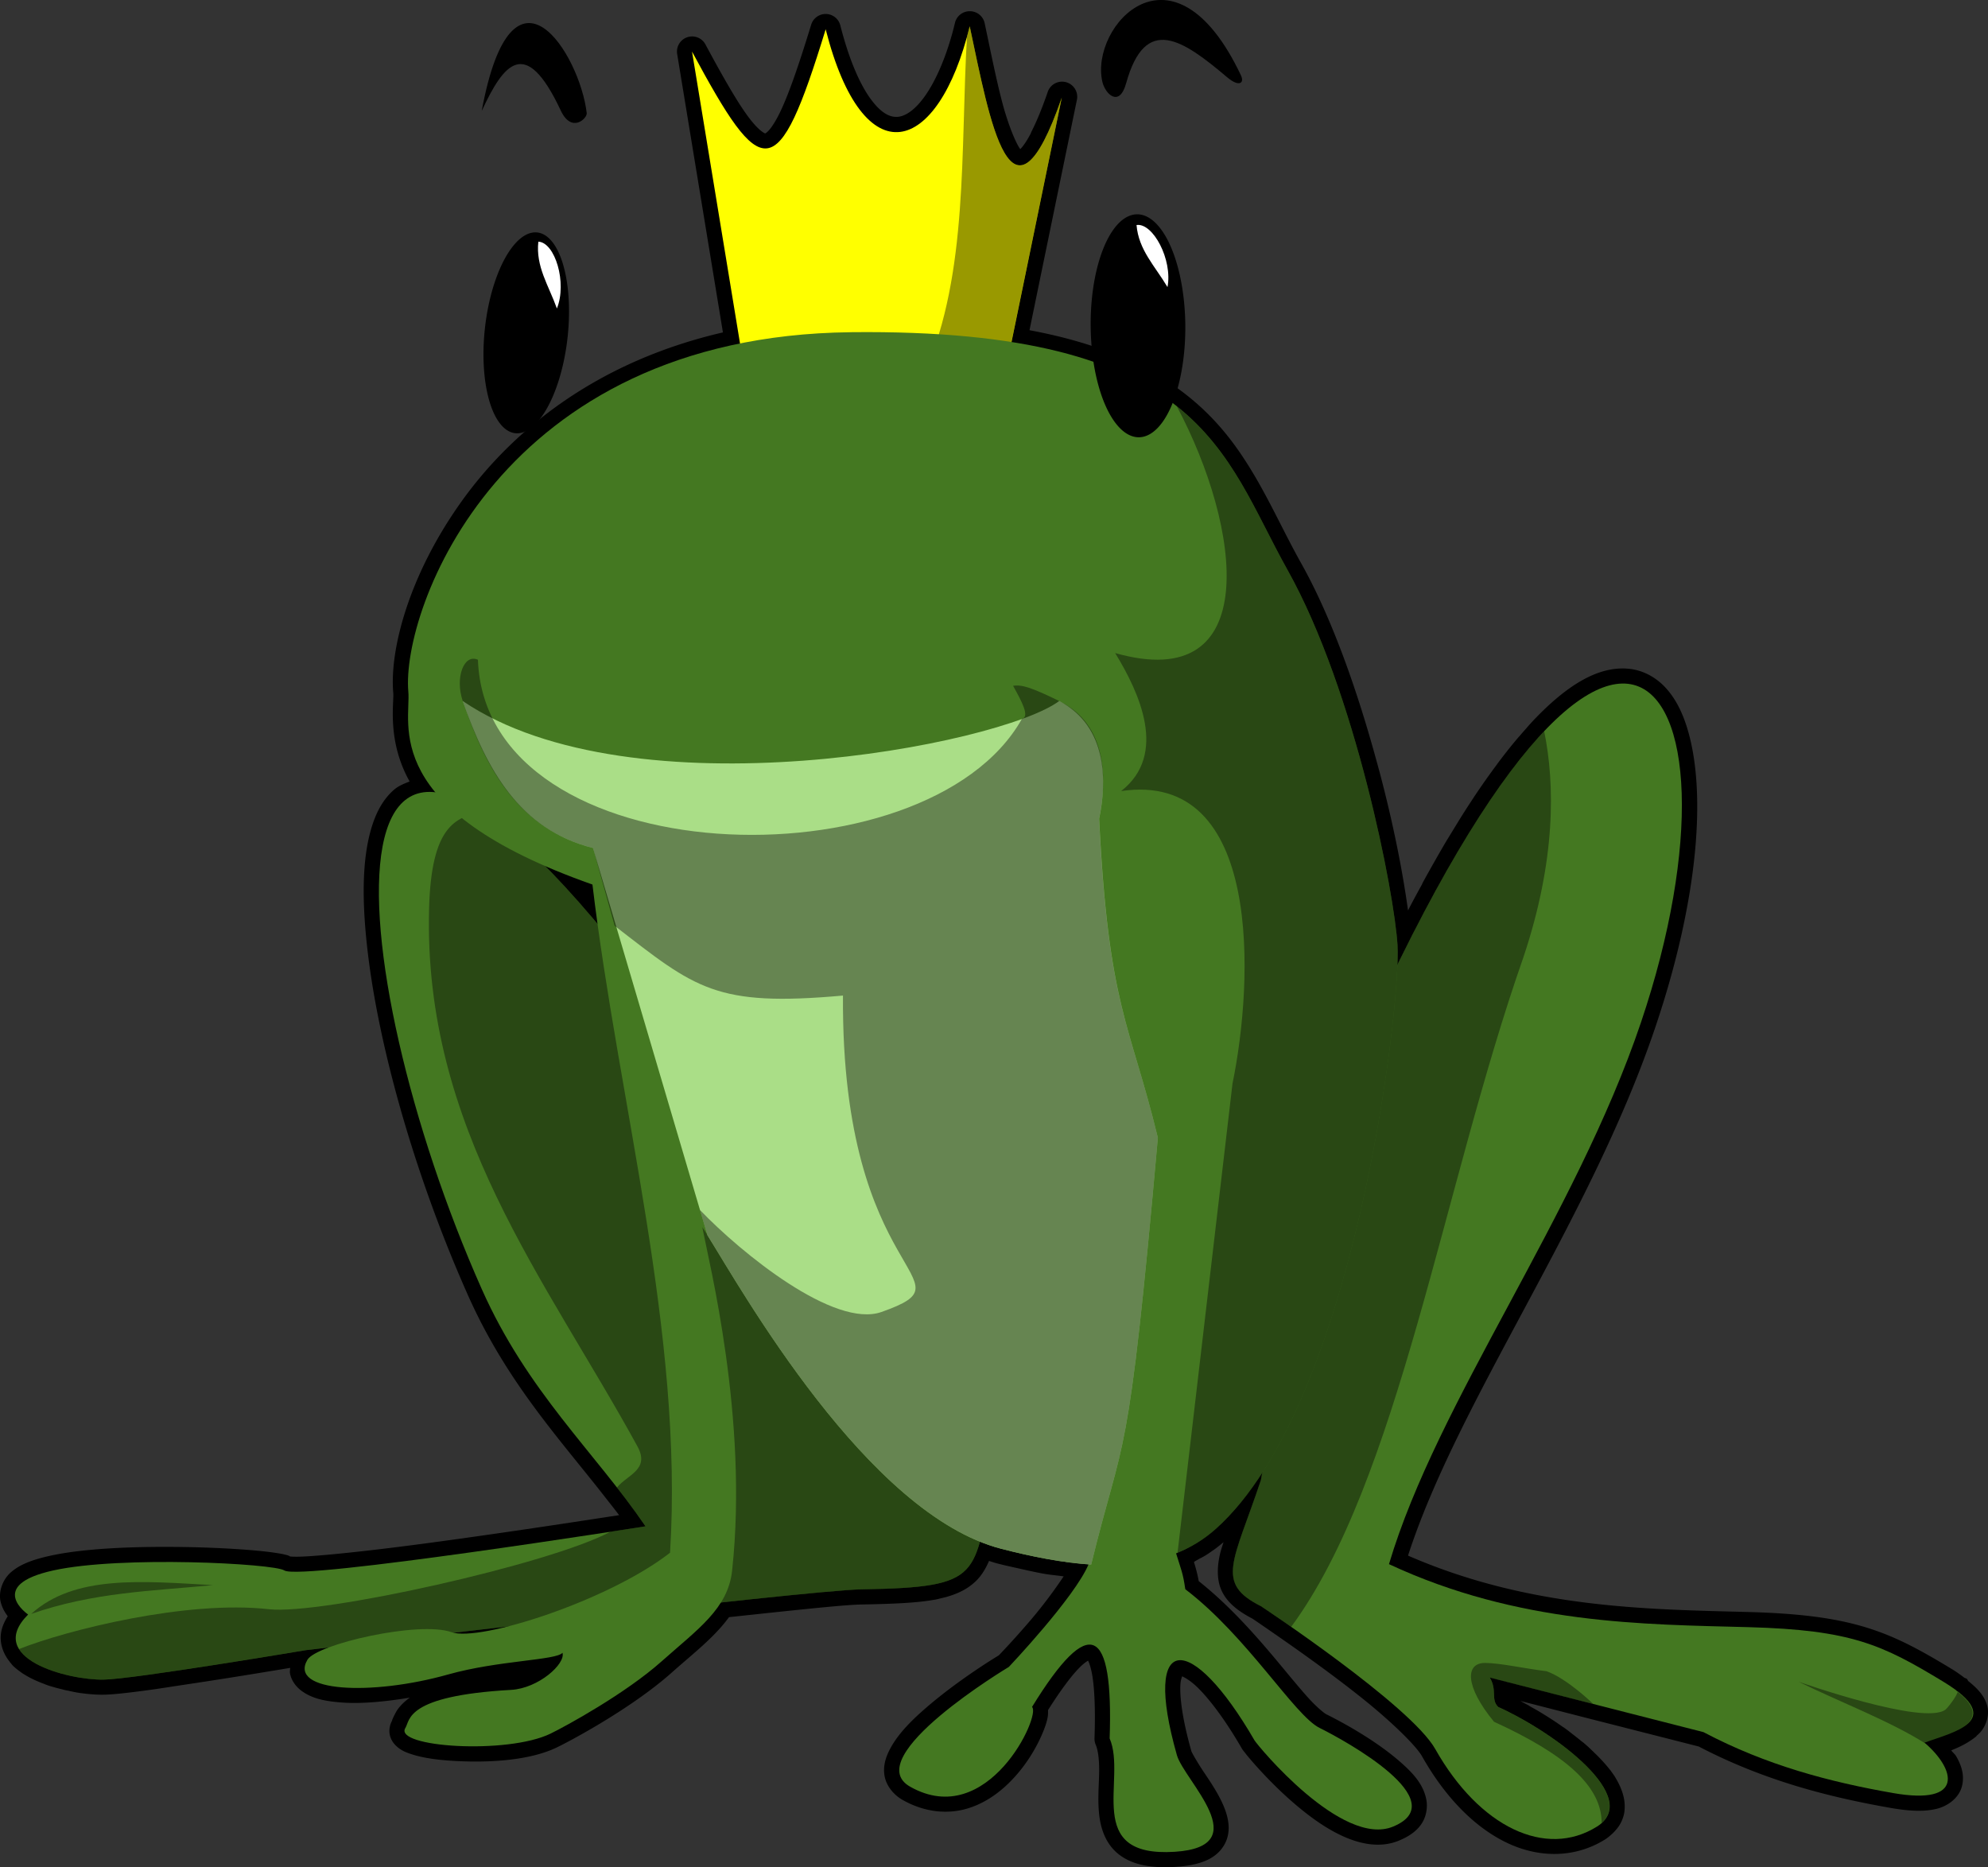
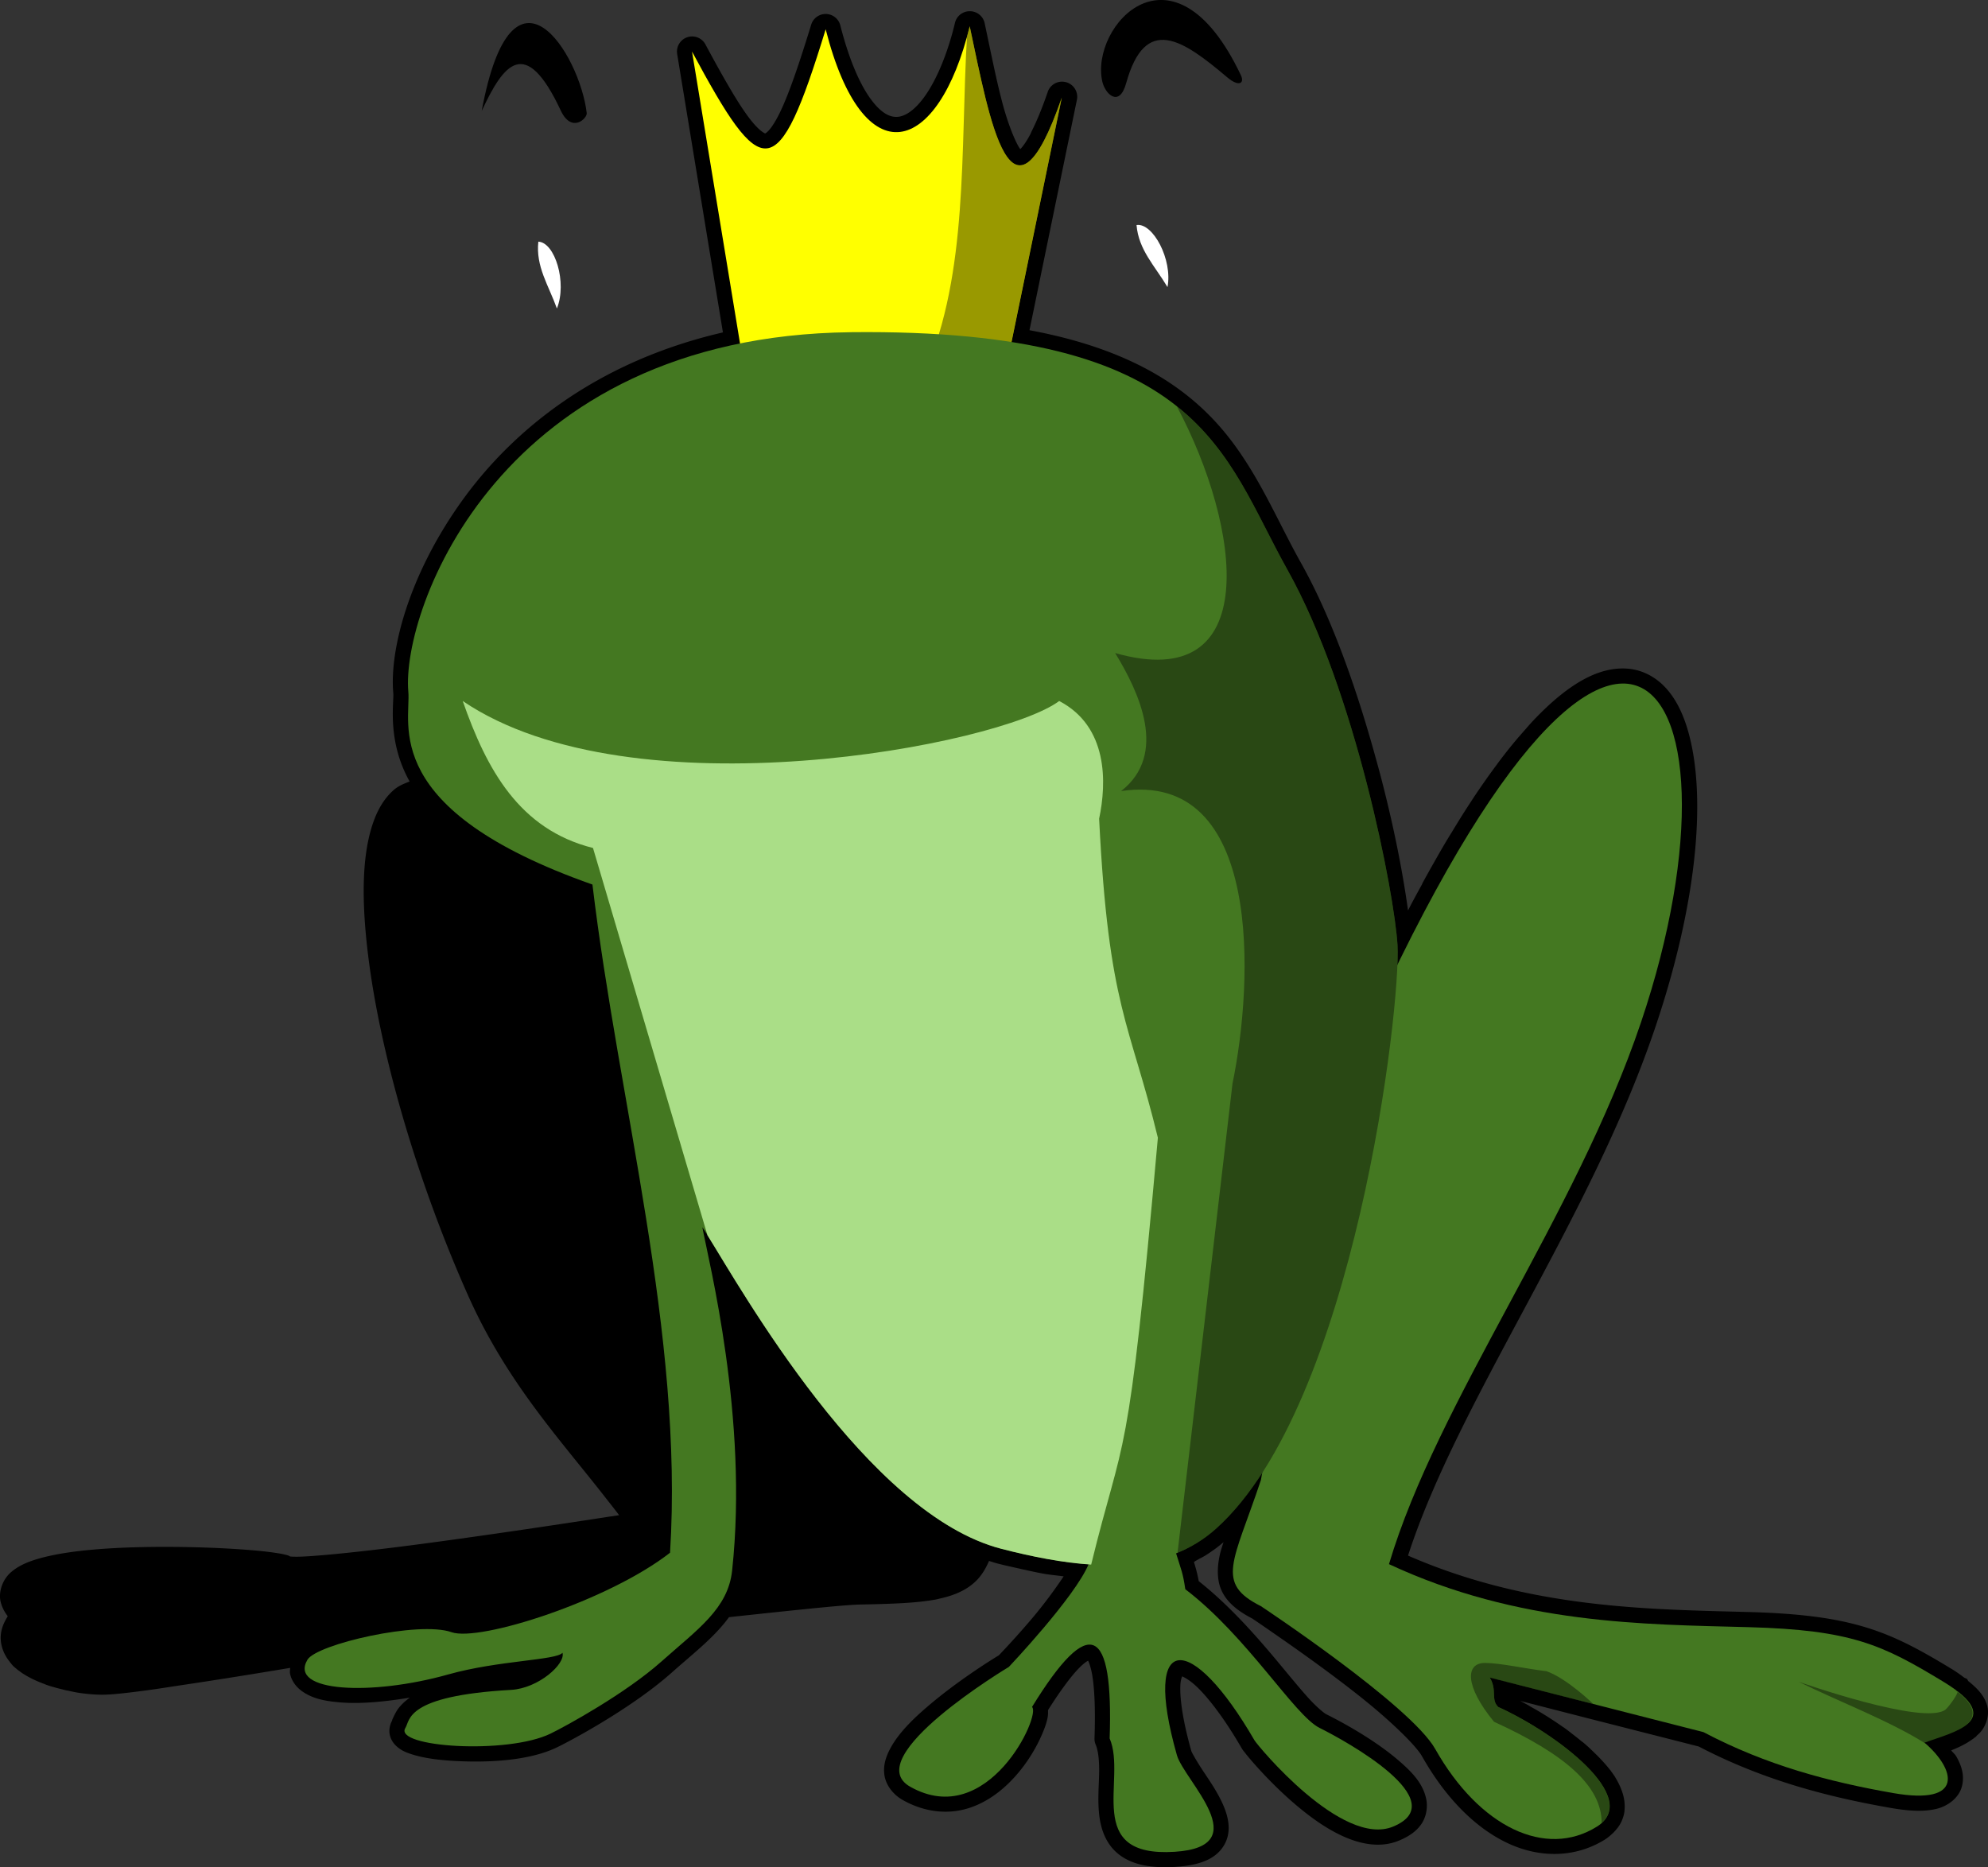
<svg xmlns="http://www.w3.org/2000/svg" viewBox="0 0 338.081 317.564">
  <rect x="0" y="0" width="338.081" height="317.564" fill="#333333" stroke="none" />
  <g transform="translate(-189.15 -219.56)">
    <path transform="translate(1.4938e-6)" d="m353.969,221.469a2.573,2.573 0 0,0 -2.406,1.938c-.14.571-.28,1.146-.438,1.719-1.34,4.866-3.089,8.613-4.844,11s-3.362,3.255-4.562,3.312-2.665-.554-4.469-3-3.671-6.584-5.188-12.531a2.573,2.573 0 0,0 -4.969-.125c-2.04,6.654-3.721,11.559-5.188,14.656-.733,1.549-1.429,2.637-1.938,3.219s-.716.597-.688.594-.074.038-.625-.375-1.373-1.258-2.312-2.531c-1.879-2.546-4.253-6.705-7.219-12.219a2.573,2.573 0 0,0 -4.812,1.625l7.781,47.344c-21.526,4.979-35.835,16.666-44.5,28.812-8.993,12.607-12.204,25.276-11.562,32.5 .15,1.685-1.112,8.112 2.781,15.062-.945.366-1.897.749-2.656,1.406-1.913,1.657-3.118,3.994-3.906,6.719-1.576,5.45-1.552,12.689-.531,21.156 2.041,16.935 8.373,38.667 17,58.062 6.577,14.786 15.628,24.489 23.312,34.344 .82,1.052 1.637,2.063 2.406,3.094l-1.875.281c-6.699,1.034-19.973,3.054-31.844,4.625-5.935.786-11.527,1.432-15.719,1.812-2.096.19-3.842.32-5.062.344-.61.012-1.111-.008-1.375-.031s-.404-.274.344.219c-.663-.437-.967-.459-1.375-.562s-.843-.17-1.344-.25c-1.001-.16-2.246-.307-3.719-.438-2.945-.26-6.776-.476-10.906-.562-8.261-.173-17.657.091-23.906,1.469-3.106.685-5.166,1.511-6.656,2.812s-2.116,3.422-1.75,4.969c.251,1.061.725,1.851 1.219,2.5-.587.934-1.021,1.907-1.156,2.938-.24,1.824.47,3.567 1.5,4.812a2.573,2.573 0 0,0 0,.031l.219.25c.02.022.147.224.438.5 .133.127.289.249.438.375 .263.223.497.394.688.531 .672.486.687.474.062.031-.087-.062-.04-.01.156.125 1.318.905 2.812,1.561 4.344,2.094-.582-.203-.511-.152.219.094 .461.156.767.23.938.281 .519.155 1.004.268 1.438.375 .008.002.219.065.625.156 .287.065.294.057.188.031-.017-.004.059.006.031,0l.531.125c.29.058.701.158 1.281.25 .862.137 1.698.225 2.438.281 .68.051 1.33.073 1.969.062 1.642-.028 4.345-.338 7.812-.812 1.749-.239 3.666-.552 5.625-.844 8.444-1.259 15.708-2.482 18.25-2.906-.01.313-.091.619-.031.938 .241,1.294 1.093,2.34 2,3 1.813,1.319 3.979,1.72 6.594,1.938 3.353.279 7.502-.107 11.781-.812-1.121.805-1.939,1.691-2.375,2.5-.499.927-.79,1.64-.562,1.281-.382.603-.636,1.512-.5,2.375s.588,1.53 1.031,1.969c.887.878 1.797,1.206 2.812,1.531 2.03.65 4.603.977 7.5,1.125 5.794.297 12.559-.104 17.156-2.344 2.933-1.429 12.927-6.858 19.469-12.688 3.703-3.3 7.22-5.962 9.75-9.438 8.609-.922 16.307-1.75 20.188-2.031 1.094-.079 1.913-.117 2.438-.125 1.351-.021 2.625-.056 3.781-.094 2.339-.077 4.332-.184 6.094-.375 .861-.093 1.671-.201 2.469-.344a2.573,2.573 0 0,0 .031,0c.461-.083.813-.186 1.094-.25 2.543-.578 4.619-1.565 6.125-3.156 .881-.931 1.495-2.025 2-3.188 .474.153.932.307 1.438.438 1.322.341 2.628.621 3.906.906a2.573,2.573 0 0,0 .031,0c-.11-.024-.09-.01.094.031 1.226.272 2.46.553 3.719.781 1.185.218 2.332.306 3.5.469-1.476,2.214-3.35,4.765-5.375,7.156-2.956,3.49-5.508,6.125-5.656,6.281-.609.367-6.409,3.891-11.656,8.312-2.764,2.329-5.304,4.765-6.781,7.5-.739,1.368-1.277,2.92-1,4.625s1.51,3.26 3.094,4.156c3.835,2.17 7.762,2.44 11.062,1.438s5.981-3.117 8.062-5.438 3.583-4.885 4.531-7.062c.474-1.089.824-2.054 1-3 .071-.384.071-.785.062-1.219 2.153-3.417 4.051-5.938 5.406-7.281 .656-.65 1.114-.97 1.406-1.125 .035.056-.019-.042.031.062 .215.449.494,1.299.688,2.469 .387,2.339.535,5.939.375,10.594a2.573,2.573 0 0,0 .188,1.125c.467,1.083.64,2.86.594,4.969s-.253,4.484 0,6.875 1.072,5.036 3.312,6.812 5.415,2.429 9.688,2.156c3.871-.247 6.684-1.202 8.156-3.531s.834-4.942-.062-7-2.196-3.954-3.312-5.625-2.021-3.274-2.094-3.531c-1.457-5.128-1.971-8.942-1.875-11.125 .04-.912.207-1.322.312-1.594 .279.155 1.357.583 3,2.281 1.99,2.056 4.476,5.39 7.094,9.906 .236.407.28.422.438.625s.352.458.594.75c.484.584 1.134,1.34 1.938,2.219 1.606,1.758 3.796,3.99 6.281,6.094s5.247,4.108 8.188,5.406 6.256,1.94 9.344.656c1.6-.665 2.904-1.519 3.781-2.781s1.127-2.922.844-4.281c-.566-2.718-2.473-4.624-4.594-6.469-4.242-3.689-10.015-6.77-12.375-7.938-.391-.193-1.68-1.241-3.125-2.844s-3.187-3.736-5.125-6.062c-3.696-4.437-8.216-9.58-13.469-13.75-.212-1.193-.52-2.307-.812-3.25 .107-.059.278-.187.094-.094 .485-.245.743-.417.781-.438 .176-.098.55-.255 1.094-.594 .64-.394 1.206-.808 1.719-1.188-.726.537-.701.538.062-.031 .431-.321.863-.675 1.281-1.031-.225.712-.469,1.428-.625,2.125-.227,1.017-.346,1.975-.344,2.906 .003.963.133,1.947.5,2.875 .878,2.219 2.828,3.774 5.375,5.094 .107.056.172.133.281.188 .215.143 2.016,1.372 4.844,3.344 3.794,2.645 9.129,6.458 13.844,10.25s8.858,7.825 9.875,9.625c3.961,7.015 8.963,12.1 14.438,14.719s11.595,2.621 16.688-.562c.488-.305.867-.648 1.156-.906 .33-.294.553-.55.719-.75 .134-.161.377-.424.625-.844 .141-.238.311-.547.469-.969 .124-.331.22-.651.281-.969 .06-.308.08-.615.094-.906 .011-.24.005-.265 0-.094 .031-.998-.167-1.968-.5-2.875-.205-.558-.472-1.158-.812-1.75 .147.255.139.232-.031-.062-.197-.338-.352-.606-.469-.781-.031-.047-.088-.119-.156-.219s-.196-.282-.406-.562c-.021-.028-.047-.095-.094-.156a2.573,2.573 0 0,0 -.031,0c-.404-.528-.825-1.002-1.219-1.438-.474-.524-.974-1.028-1.5-1.531-.322-.308-.71-.701-1.156-1.094l-.5-.438c-.311-.265-.445-.345-.406-.312-.432-.359-.906-.739-1.406-1.125-.46-.355-.93-.738-1.469-1.125-.258-.185-.377-.252-.375-.25-1.306-.923-2.666-1.793-4-2.594-.558-.335-1.1-.629-1.594-.906 .05.028-.065-.062-.406-.25l-1.219-.656 11.812,3.031 18.531,4.719c10.939,5.707 21.83,8.55 32.594,10.438 3.25.57 5.704.66 7.75.188s3.893-1.889 4.406-3.812-.097-3.656-.969-5.156c-.209-.36-.595-.654-.844-1 1.259-.495 2.565-1.113 3.719-1.969l.062-.031c.002-.001.024-.027.031-.031 .033-.02.017-.022.156-.125a2.573,2.573 0 0,0 .094-.062c.284-.232.259-.245.25-.25-.003-.002.135-.132.094-.094 .137-.116.273-.237.438-.406 1.026-1.054 1.759-3.001 1.25-4.719-.483-1.628-1.613-2.831-3.188-4.094-.103-.123-.114-.265-.25-.375s-.266-.111-.406-.188c-.596-.448-1.285-.965-2.219-1.531-10.454-6.339-16.665-9.177-34.5-9.656-17.067-.458-37.214-.567-57.906-9.594 8.595-26.517 30.963-57.003 42.062-89.875 7.135-21.13 8.829-39.607 5.438-50.781-.848-2.794-2.034-5.152-3.719-6.969s-3.943-3.024-6.438-3.219c-4.99-.389-10.215,2.681-16.062,8.844-.286.301-.6.664-.906,1-.255.281-.283.331-.125.156-.51.564-1.009,1.14-1.5,1.719 .237-.279.203-.257-.094.094-.454.537-.88,1.048-1.344,1.625-.655.816-1.345,1.708-2.031,2.625-.185.248-.202.28-.062.094-1.343,1.798-2.74,3.767-4.156,5.906-.141.214-.249.387-.344.531-.512.781-1.024,1.571-1.531,2.375-.255.404-.52.841-.812,1.312-.269.435-.525.859-.781,1.281-.397.654-.803,1.298-1.219,2-.681,1.15-1.332,2.292-2,3.469-.584,1.029-1.197,2.126-1.812,3.25-.148.27-.189.404-.156.344-.591,1.082-1.21,2.203-1.812,3.344l-.312.594c-.094.179-.185.382-.281.562-.781-5.594-2.1-12.931-4.469-22.125-.398-1.546-.836-3.121-1.281-4.719-2.442-8.756-5.533-17.957-9.281-26.031-.328-.707-.666-1.413-1.031-2.156-.709-1.44-1.444-2.828-2.188-4.156-3.017-5.388-5.517-11.107-8.969-16.594-.761-1.21-1.574-2.418-2.469-3.625-6.37-8.61-16.293-15.859-34.688-19.281l8.031-39.031a2.578,2.578 0 0,0 -4.969-1.375c-.959,2.772-1.858,4.902-2.656,6.5-.152.304-.211.483-.188.438-.632,1.214-1.216,2.051-1.625,2.5-.384.421-.206.278-.094.25-.653-.719-2.065-3.98-3.125-8-1.068-4.048-2.027-8.935-3-13.5a2.573,2.573 0 0,0 -2.625-2.031z" />
    <path d="m414.29 411.65c48.327-117.31 74.2-78.248 53.929-18.214-11.207 33.19-34.589 64.367-42.857 92.143 22.034 10.278 43.467 10.241 61.071 10.714s22.829 2.988 33.214 9.286c10.977 6.656 1.47 8.632-3.214 10.357 5.21 4.452 6.965 10.732-5.357 8.571-10.746-1.884-21.493-4.692-32.239-10.362l-36.332-9.281c1.31 2.214 0.119 3.695 1.429 5 9.935 4.505 24.513 15.526 16.786 20.357-8.697 5.437-19.974 0.114-27.5-13.214-4.197-7.432-29.643-24.286-29.643-24.286-7.857-3.929-4.643-7.5 0-21.429l10.714-59.643z" fill="#447821" />
-     <path d="m300.36 388.79c-59.695-79.26-53.627-4.726-29.286 50 7.769 17.466 19.144 27.614 27.857 40.357 0 0-58.728 9.28-61.429 7.5-1.783-1.175-27.771-2.538-39.286-1e-5s-4.286 7.5-4.286 7.5c-7.423 7.423 6.681 11.176 12.857 11.071 5.113-0.087 34.286-5 34.286-5s85.297-10.215 94.643-10.357c21.261-0.323 18.571-2.5 22.5-18.571l-57.857-82.5z" fill="#447821" />
    <path d="m316.18 285.15-9.344-56.821c11.926 22.17 14.518 22.986 22.728-3.788 6.455 25.313 19.136 21.406 24.496-0.505 3.439 16.143 7.033 37.043 15.657 12.122l-11.112 54.043-42.426-5.051z" fill="#ff0" />
-     <path d="m271.06 357.62c-4.474 0.971-8.56 2.442-8.938 16.406-1.011 37.409 19.853 63.058 35.438 91.531 2.17 3.965-1.747 4.82-3.5 7 1.68 2.155 3.328 4.33 4.875 6.594l-5.969 0.906c-10.13 5.489-49.199 14.197-58.094 13.188-13.999-1.589-34.455 3.573-42.5 6.781 2.169 3.514 10.16 5.26 14.406 5.188 5.113-0.087 34.281-5 34.281-5s85.31-10.202 94.656-10.344c21.261-0.323 18.571-2.522 22.5-18.594l-57.875-82.5c-12.513-16.614-22.11-26.458-29.281-31.156z" opacity=".4" />
+     <path d="m271.06 357.62c-4.474 0.971-8.56 2.442-8.938 16.406-1.011 37.409 19.853 63.058 35.438 91.531 2.17 3.965-1.747 4.82-3.5 7 1.68 2.155 3.328 4.33 4.875 6.594l-5.969 0.906c-10.13 5.489-49.199 14.197-58.094 13.188-13.999-1.589-34.455 3.573-42.5 6.781 2.169 3.514 10.16 5.26 14.406 5.188 5.113-0.087 34.281-5 34.281-5s85.31-10.202 94.656-10.344c21.261-0.323 18.571-2.522 22.5-18.594l-57.875-82.5c-12.513-16.614-22.11-26.458-29.281-31.156" opacity=".4" />
    <path d="m354.06 224.03c-0.149 0.609-0.309 1.2-0.469 1.781-1.119 19.523 0.244 40.039-7.125 57.062l13.219 2 10.031-48.719c-8.624 24.921-12.217 4.018-15.656-12.125z" opacity=".4" />
-     <path d="m451.75 343.91c-9.919 10.455-22.631 31.731-37.469 67.75l-10.719 59.625c-4.643 13.929-7.857 17.509 0 21.438 0 0 2.146 1.433 5.156 3.531 18.341-24.863 25.735-74.618 39.5-113.88 5.526-16.5 5.388-29.45 3.531-38.469z" opacity=".4" />
    <path d="m333.84 276.06c-59.824 0.661-76.47 47.378-75.25 61.125 0.483 5.437-5.029 20.018 31.312 32.812 4.427 37.166 15.524 76.476 13.196 113.64-10.427 8.145-32.379 15.208-37.165 13.513-5.553-1.966-22.937 2.042-24.5 4.688-3.258 5.513 10.885 6.176 23.938 2.5 8.525-2.401 18.418-2.404 19.438-3.688 0.54 1.889-4.077 6.05-8.75 6.312-18.004 1.012-17.137 5.155-17.969 6.469-2.076 3.278 17.304 4.566 24.688 0.969 2.648-1.29 12.736-6.811 18.875-12.281s11.298-8.953 12-15.438c2.814-26.004-3.995-52.589-5.062-58.406 4.04 5.78 26.681 48.457 50.844 54.688 5.129 1.322 10.126 2.287 14.844 2.625-2.349 5.635-13.562 17.469-13.562 17.469s-25.634 15.367-16.781 20.375c13.214 7.476 22.325-12.224 20.719-13.562 9.838-16.009 13.855-13.638 13.201 5.348 2.978 6.904-4.626 20.281 11.062 19.281 14.023-0.894 1.598-12.133 0.375-16.438-6-21.122 2.443-21.074 13.205-2.505 0.481 0.83 14.853 18.278 23.576 14.652 10.487-4.36-8.085-14.585-12.513-16.777-4.287-2.122-12.26-15.521-22.839-23.589-0.415-2.847-0.682-3.222-1.567-6.098 2.446-0.976 4.719-2.341 6.781-4.188 23.59-21.121 31.476-88.864 30.875-99.25-0.499-8.619-7.12-43.126-18.719-63.844-11.005-19.656-14.426-41.067-74.25-40.406z" fill="#447821" />
    <g transform="translate(1.4938e-6)">
-       <path transform="matrix(.994 .109 -.109 .994 32.282 -25.504)" d="m284.86 273.03a7.071 17.173 0 1 1 -14.142 0 7.071 17.173 0 1 1 14.142 0z" />
-       <path transform="matrix(1.138 -.019 .011 1.104 63.55 -21.179)" d="m284.86 273.03a7.071 17.173 0 1 1 -14.142 0 7.071 17.173 0 1 1 14.142 0z" />
      <path d="m280.7 260.66c-0.464 4.224 1.74 7.417 3.157 11.364 1.772-4.405-0.344-11.25-3.157-11.364z" fill="#fff" />
      <path d="m382.43 257.83c0.349 4.235 3.121 6.95 5.264 10.555 0.901-4.662-2.481-10.978-5.264-10.555z" fill="#fff" />
      <path d="m271.07 238.43c5.219-28.25 16.709-9.594 17.857 0.357 0.105 0.911-2.569 3.505-4.411-0.425-6.033-12.869-9.723-7.941-13.446 0.068z" />
      <path d="m400.18 232.36c-11.475-24.182-25.698-8.407-23.571 1.071 0.472 2.103 2.885 4.509 4.054 0.289 3.263-11.776 9.615-7.422 17.196-1.004 1.984 1.68 2.972 1.014 2.321-0.357z" />
    </g>
    <path d="m267.84 338.78c4.072 11.642 9.601 21.841 22.156 25l19.469 65.875c5.758 9.195 27.184 47.438 49.969 53.312 5.287 1.363 10.436 2.38 15.281 2.688 5.609-22.981 6.207-14.887 11.344-72.594-4.762-19.643-8.384-21.996-9.991-54.259 1.294-6.123 1.54-15.676-6.79-20.022-9.999 7.501-72.568 19.584-101.44 0z" fill="#aade87" />
-     <path d="m267.84 338.78c3.952 11.681 9.601 21.841 22.156 25l3.68 13.232c13.801 10.689 17.136 13.813 38.831 11.866-0.337 49.132 22.789 48.073 6.554 53.812-8.047 2.844-23.893-10.06-30.877-17.348l1.281 4.312c5.758 9.195 27.184 47.438 49.969 53.312 5.287 1.363 10.436 2.38 15.281 2.688 5.609-22.981 6.207-14.887 11.344-72.594-4.762-19.643-8.393-21.987-10-54.25 1.294-6.123 1.669-15.926-6.781-20.031-4.625-2.247-6.321-2.83-7.841-2.581 1.475 2.653 2.878 5.267 1.509 5.609-16.165 28.788-91.198 26.639-92.521-10.042-2.359-1.084-3.938 3.014-2.584 7.014z" opacity=".4" />
    <path d="m194.46 494.04c10.595-3.671 20.307-3.873 30.902-4.895-11.979-0.667-23.523-1.798-30.902 4.895z" opacity=".4" />
    <path d="m389.28 288.66c11.011 20.657 14.766 49.137-10.486 41.967 4.088 6.671 9.022 17.217 1.018 23.47 24.128-3.562 22.521 32.375 18.938 49.75l-9.344 79.781c2.348-0.968 4.541-2.281 6.531-4.062 23.59-21.121 31.476-88.864 30.875-99.25-0.499-8.619-7.12-43.126-18.719-63.844-5.502-9.828-9.104-20.085-18.812-27.812z" opacity=".4" />
    <path d="m441.75 502.38c-3.443-0.043-3.513 3.941 1.469 10 12.085 5.531 18.323 10.929 18.312 17.219 5.713-5.098-8.063-15.397-17.594-19.719-1.31-1.305-0.128-2.786-1.438-5l17.625 4.5s-4.433-4.331-7.969-5.594c-3.647-0.434-7.729-1.373-10.406-1.406zm53.25 3.188c7.078 3.474 15.528 6.678 21.562 10.5 4.34-1.54 12.109-3.601 5.5-8.781-0.092 0.687-1.682 2.744-2.062 3.031-3.701 2.796-25-4.75-25-4.75zm26.812 1.5 0.25 0.188c0.013-0.153-0.064-0.229-0.25-0.188z" opacity=".4" />
  </g>
</svg>